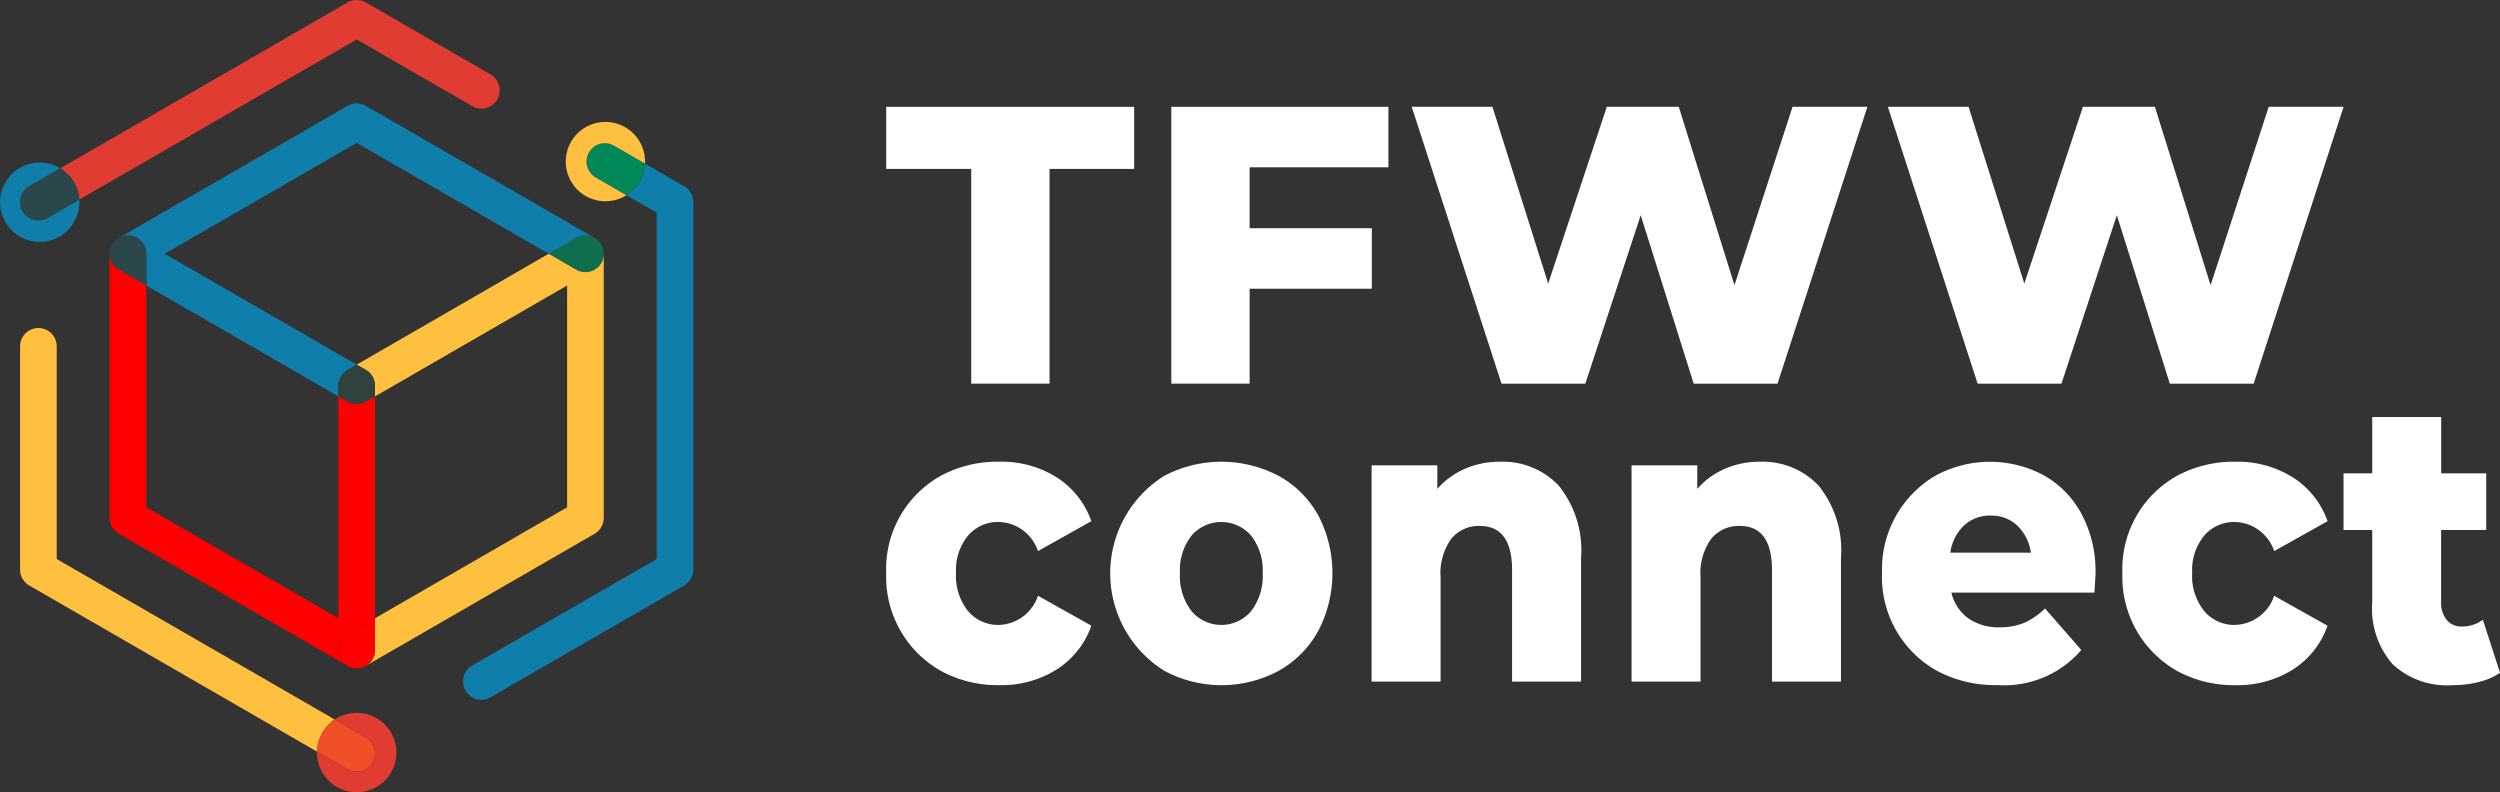
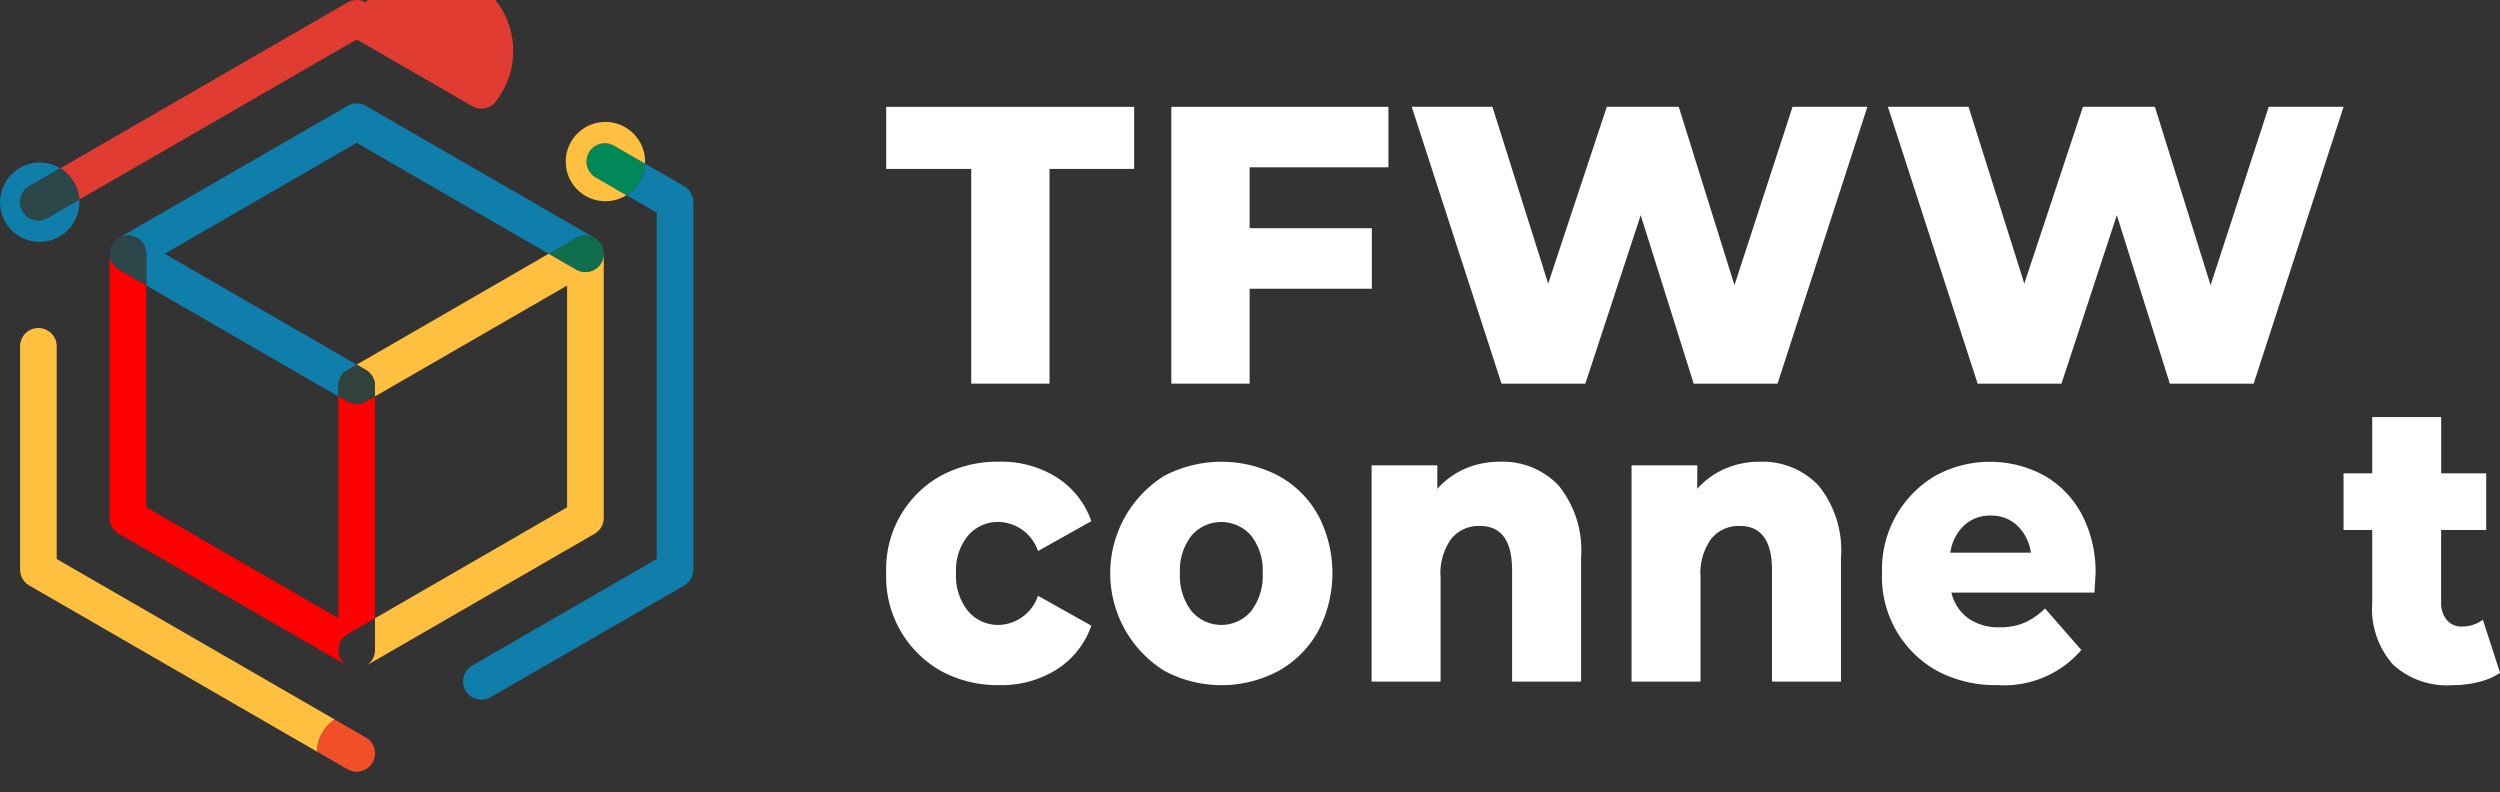
<svg xmlns="http://www.w3.org/2000/svg" width="290" height="91.9" viewBox="0 0 290 91.9">
  <rect x="0" y="0" width="290" height="91.9" fill="#333333" stroke="none" />
  <g id="Group_246" data-name="Group 246" transform="translate(-601.322 -426.336)">
    <g id="Group_228" data-name="Group 228" transform="translate(601.322 426.336)">
      <g id="Group_219" data-name="Group 219" transform="translate(53.718 18.983)" opacity="0.69">
        <path id="Path_29" data-name="Path 29" d="M760.908,477.752v42.632a2.13,2.13,0,0,1-1.065,1.842L737.388,535.19a2.126,2.126,0,0,1-2.125-3.683l21.4-12.352V478.976l-3.507-2.023a4.584,4.584,0,0,0,2.153-3.66l4.539,2.618A2.13,2.13,0,0,1,760.908,477.752Z" transform="translate(-734.201 -473.293)" fill="#009fdf" />
      </g>
      <g id="Group_220" data-name="Group 220" transform="translate(2.329 38.05)">
        <path id="Path_30" data-name="Path 30" d="M643.584,565.871a4.617,4.617,0,0,0-2.057,3.723l-33.379-19.27a2.13,2.13,0,0,1-1.065-1.842v-25.9a2.125,2.125,0,1,1,4.25,0v24.67Z" transform="translate(-607.083 -520.457)" fill="#ffbf3f" />
      </g>
      <g id="Group_221" data-name="Group 221" transform="translate(6.986)">
-         <path id="Path_31" data-name="Path 31" d="M669.3,437.873a2.12,2.12,0,0,1-2.9.776l-13.406-7.734-32.178,18.574a4.592,4.592,0,0,0-2.21-3.627l33.328-19.242a2.125,2.125,0,0,1,2.125,0l14.466,8.352A2.122,2.122,0,0,1,669.3,437.873Z" transform="translate(-618.604 -426.336)" fill="#e03c31" />
+         <path id="Path_31" data-name="Path 31" d="M669.3,437.873a2.12,2.12,0,0,1-2.9.776l-13.406-7.734-32.178,18.574a4.592,4.592,0,0,0-2.21-3.627l33.328-19.242a2.125,2.125,0,0,1,2.125,0A2.122,2.122,0,0,1,669.3,437.873Z" transform="translate(-618.604 -426.336)" fill="#e03c31" />
      </g>
      <g id="Group_222" data-name="Group 222" transform="translate(41.38 29.437)">
        <path id="Path_32" data-name="Path 32" d="M732.335,499.152v30.637a2.124,2.124,0,0,1-1.06,1.841l-26.535,15.321a2.124,2.124,0,0,0,1.06-1.841v-3.678l22.285-12.868v-25.73L705.8,515.7v-1.23a1.671,1.671,0,0,0-.017-.238,1.154,1.154,0,0,0-.04-.244.533.533,0,0,0-.023-.091.018.018,0,0,0-.006-.011,1.142,1.142,0,0,0-.068-.2,1.062,1.062,0,0,0-.074-.17.941.941,0,0,0-.068-.131,2.136,2.136,0,0,0-.816-.788l-1.009-.583,22.279-12.868,3.19,1.841a2.121,2.121,0,0,0,3.184-1.841Z" transform="translate(-703.681 -499.152)" fill="#ffbf3f" />
      </g>
      <g id="Group_223" data-name="Group 223" transform="translate(0 18.864)" opacity="0.69">
        <path id="Path_33" data-name="Path 33" d="M610.529,477.6a4.6,4.6,0,1,1-2.221-3.944l-3.592,2.074a2.125,2.125,0,0,0,1.065,3.966,2.076,2.076,0,0,0,1.06-.289l3.677-2.125C610.524,477.389,610.529,477.5,610.529,477.6Z" transform="translate(-601.322 -472.998)" fill="#009fdf" />
      </g>
      <g id="Group_224" data-name="Group 224" transform="translate(36.773 82.693)">
        <path id="Path_34" data-name="Path 34" d="M698.728,637.781a2.124,2.124,0,0,1-2.9.782l-3.541-2.046a4.617,4.617,0,0,1,2.057-3.723l3.609,2.085A2.123,2.123,0,0,1,698.728,637.781Z" transform="translate(-692.286 -632.023)" fill="#f14f28" />
-         <path id="Path_35" data-name="Path 35" d="M701.493,635.495a4.6,4.6,0,0,1-9.207,0v-.113l3.541,2.046a2.126,2.126,0,0,0,2.125-3.683l-3.609-2.085a4.6,4.6,0,0,1,7.151,3.836Z" transform="translate(-692.286 -630.888)" fill="#e03c31" />
      </g>
      <g id="Group_225" data-name="Group 225" transform="translate(65.619 14.144)">
        <path id="Path_36" data-name="Path 36" d="M776.408,469.8v.006a4.584,4.584,0,0,1-2.153,3.66l-3.564-2.057a2.126,2.126,0,1,1,2.125-3.683Z" transform="translate(-767.206 -464.971)" fill="#008859" />
        <path id="Path_37" data-name="Path 37" d="M766.344,464.859a2.13,2.13,0,0,0,.782,2.907l3.564,2.057a4.6,4.6,0,1,1,2.159-3.9c0,.079,0,.153-.006.232l-3.592-2.074A2.133,2.133,0,0,0,766.344,464.859Z" transform="translate(-763.641 -461.323)" fill="#ffbf3f" />
      </g>
      <g id="Group_226" data-name="Group 226" transform="translate(13.69 11.995)" opacity="0.69">
        <path id="Path_38" data-name="Path 38" d="M765.166,496.019a2.121,2.121,0,0,1-3.184,1.841l-3.19-1.841,3.19-1.841a2.125,2.125,0,0,1,2.125,0,2.036,2.036,0,0,1,.634.567,1.39,1.39,0,0,1,.148.226A2.151,2.151,0,0,1,765.166,496.019Z" transform="translate(-708.822 -478.577)" fill="#008859" />
        <path id="Path_39" data-name="Path 39" d="M635.276,494.555l.057-.028a1.271,1.271,0,0,0-.147.091A.433.433,0,0,1,635.276,494.555Z" transform="translate(-635.185 -478.955)" fill="#009fdf" />
        <path id="Path_40" data-name="Path 40" d="M690.686,471.608a2.125,2.125,0,0,0-2.125,0l-3.19,1.841-22.285-12.862-22.279,12.862,22.285,12.868-1.014.583a1.8,1.8,0,0,0-.34.232,1.193,1.193,0,0,0-.125.113.34.34,0,0,0-.063.062,1.77,1.77,0,0,0-.158.187,2.41,2.41,0,0,0-.215.351c-.029.062-.057.125-.08.187s-.045.131-.062.2a1.991,1.991,0,0,0-.051.266,1.424,1.424,0,0,0-.023.272v1.224l-22.279-12.862v-3.683a2.126,2.126,0,0,0-2.125-2.125,2.1,2.1,0,0,0-1.009.255l26.478-15.287a2.125,2.125,0,0,1,2.125,0Z" transform="translate(-635.402 -456.008)" fill="#009fdf" />
      </g>
      <g id="Group_227" data-name="Group 227" transform="translate(12.721 27.312)">
        <path id="Path_41" data-name="Path 41" d="M702.661,533.436v1.23l-1.06.612a.021.021,0,0,1-.017.006,2.119,2.119,0,0,1-1.048.277,2.157,2.157,0,0,1-.538-.068,1.948,1.948,0,0,1-.5-.209.021.021,0,0,1-.017-.006l-1.065-.618v-1.224a1.418,1.418,0,0,1,.023-.272,2,2,0,0,1,.051-.266c.017-.068.04-.131.062-.2s.051-.125.08-.187a2.412,2.412,0,0,1,.215-.351,1.781,1.781,0,0,1,.158-.187.339.339,0,0,1,.063-.062,1.185,1.185,0,0,1,.125-.113,1.8,1.8,0,0,1,.34-.232l1.014-.583,1.009.583a2.136,2.136,0,0,1,.816.787.945.945,0,0,1,.068.131,1.061,1.061,0,0,1,.074.17,1.14,1.14,0,0,1,.068.2.018.018,0,0,1,.006.011.532.532,0,0,1,.023.091,1.155,1.155,0,0,1,.04.244A1.666,1.666,0,0,1,702.661,533.436Z" transform="translate(-671.882 -515.99)" fill="#31413c" />
        <path id="Path_42" data-name="Path 42" d="M637.038,496.021V499.7l-3.19-1.842a2.124,2.124,0,0,1-1.06-1.841,1.99,1.99,0,0,1,.085-.583.407.407,0,0,1,.029-.091.255.255,0,0,1,.04-.1.772.772,0,0,1,.074-.17,1.169,1.169,0,0,1,.091-.165,2.041,2.041,0,0,1,.652-.669,1.3,1.3,0,0,1,.147-.091,2.1,2.1,0,0,1,1.009-.255A2.126,2.126,0,0,1,637.038,496.021Z" transform="translate(-632.788 -493.896)" fill="#2b4749" />
-         <path id="Path_43" data-name="Path 43" d="M702.665,603.739v3.678a2.124,2.124,0,0,1-1.06,1.841,2.267,2.267,0,0,1-.515.21,1.554,1.554,0,0,1-.272.057,2.283,2.283,0,0,1-.278.017c-.074,0-.148-.006-.221-.011l-.1-.017h-.011a1.406,1.406,0,0,1-.21-.045,2.129,2.129,0,0,1-.5-.2,2.075,2.075,0,0,1-.793-.788,2.123,2.123,0,0,1,.776-2.9Z" transform="translate(-671.886 -559.334)" fill="red" />
        <path id="Path_44" data-name="Path 44" d="M659.606,546.17a2.075,2.075,0,0,0,.793.787.021.021,0,0,1-.017-.006L633.848,531.63a2.124,2.124,0,0,1-1.06-1.841V499.152a2.124,2.124,0,0,0,1.06,1.841l3.19,1.842v25.73l22.279,12.862V515.7l1.065.618a.021.021,0,0,0,.017.006,1.946,1.946,0,0,0,.5.209,2.16,2.16,0,0,0,.538.068,2.118,2.118,0,0,0,1.048-.277.021.021,0,0,0,.017-.006l1.06-.612v25.73l-3.184,1.836A2.123,2.123,0,0,0,659.606,546.17Z" transform="translate(-632.788 -497.027)" fill="red" />
      </g>
      <path id="Path_45" data-name="Path 45" d="M613.95,478.265l-3.677,2.125a2.075,2.075,0,0,1-1.06.289,2.125,2.125,0,0,1-1.065-3.966l3.592-2.074A4.592,4.592,0,0,1,613.95,478.265Z" transform="translate(-604.754 -455.111)" fill="#2b4749" />
    </g>
    <g id="Group_231" data-name="Group 231" transform="translate(704.122 438.728)">
      <g id="Group_229" data-name="Group 229" transform="translate(0 0)">
        <path id="Path_46" data-name="Path 46" d="M855.612,464.192h9.863V489.1h9.083V464.192h9.817v-7.2H855.612Z" transform="translate(-855.612 -456.99)" fill="#fff" />
        <path id="Path_47" data-name="Path 47" d="M937.426,489.1h9.083v-11.01h14.175v-7.019H946.509v-7.065h16.1V456.99H937.426Z" transform="translate(-904.352 -456.99)" fill="#fff" />
        <path id="Path_48" data-name="Path 48" d="M1043.851,477.679l-6.461-20.689h-8.349l-6.8,20.505-6.466-20.505h-9.36l10.413,32.111h9.725l6.422-19.539,6.147,19.539h9.725l10.422-32.111h-8.679Z" transform="translate(-945.453 -456.99)" fill="#fff" />
        <path id="Path_49" data-name="Path 49" d="M1187.219,456.99l-6.743,20.689-6.461-20.689h-8.349l-6.8,20.505L1152.4,456.99h-9.358l10.411,32.111h9.725l6.422-19.539,6.147,19.539h9.725L1195.9,456.99Z" transform="translate(-1026.847 -456.99)" fill="#fff" />
      </g>
      <g id="Group_230" data-name="Group 230" transform="translate(0 35.989)">
        <path id="Path_50" data-name="Path 50" d="M868.671,577.754a4.542,4.542,0,0,1-3.558-1.6,6.457,6.457,0,0,1-1.4-4.421,6.294,6.294,0,0,1,1.4-4.35,4.571,4.571,0,0,1,3.558-1.574,4.936,4.936,0,0,1,4.547,3.378l6.191-3.471a9.892,9.892,0,0,0-4-5.068,12.031,12.031,0,0,0-6.7-1.827,13.838,13.838,0,0,0-6.78,1.642,12.374,12.374,0,0,0-6.317,11.27,12.518,12.518,0,0,0,6.317,11.338,13.684,13.684,0,0,0,6.78,1.666,12.035,12.035,0,0,0,6.7-1.827,9.9,9.9,0,0,0,4-5.069l-6.191-3.471A4.936,4.936,0,0,1,868.671,577.754Z" transform="translate(-855.612 -553.644)" fill="#fff" />
        <path id="Path_51" data-name="Path 51" d="M939.431,560.472a14.26,14.26,0,0,0-13.287,0,13.331,13.331,0,0,0,.02,22.608,14.025,14.025,0,0,0,13.267,0,11.777,11.777,0,0,0,4.59-4.628,14.481,14.481,0,0,0,0-13.4A11.661,11.661,0,0,0,939.431,560.472Zm-3.2,15.691a4.535,4.535,0,0,1-6.906,0,6.654,6.654,0,0,1-1.347-4.421,6.484,6.484,0,0,1,1.347-4.35l0-.005a4.576,4.576,0,0,1,6.9.005,6.483,6.483,0,0,1,1.348,4.35A6.656,6.656,0,0,1,936.229,576.162Z" transform="translate(-893.903 -553.648)" fill="#fff" />
        <path id="Path_52" data-name="Path 52" d="M1009.758,558.817a9.983,9.983,0,0,0-4.043.817,9.057,9.057,0,0,0-3.2,2.33v-2.731h-7.622v25.084h8v-12.13a6.793,6.793,0,0,1,1.248-4.443,4.1,4.1,0,0,1,3.305-1.481q3.743,0,3.743,5.142v12.912h8V569.971a11.926,11.926,0,0,0-2.589-8.377A8.9,8.9,0,0,0,1009.758,558.817Z" transform="translate(-938.586 -553.635)" fill="#fff" />
        <path id="Path_53" data-name="Path 53" d="M1084.347,558.817a9.991,9.991,0,0,0-4.042.817,9.058,9.058,0,0,0-3.2,2.33v-2.731h-7.622v25.084h8v-12.13a6.793,6.793,0,0,1,1.248-4.443,4.1,4.1,0,0,1,3.3-1.481q3.743,0,3.743,5.142v12.912h8V569.971a11.927,11.927,0,0,0-2.589-8.377A8.906,8.906,0,0,0,1084.347,558.817Z" transform="translate(-983.022 -553.635)" fill="#fff" />
        <path id="Path_54" data-name="Path 54" d="M1160.081,560.4a13.214,13.214,0,0,0-12.634.116,12.6,12.6,0,0,0-6.1,11.232,12.444,12.444,0,0,0,6.359,11.339,14.362,14.362,0,0,0,7.033,1.666,11.808,11.808,0,0,0,9.728-4.073l-4.212-4.813a8.308,8.308,0,0,1-2.42,1.666,7.25,7.25,0,0,1-2.844.514,6.089,6.089,0,0,1-3.642-1.041,5.111,5.111,0,0,1-1.954-2.986h16.592q.127-2.082.127-2.175a14.205,14.205,0,0,0-1.63-6.957A11.206,11.206,0,0,0,1160.081,560.4Zm-10.811,8.994a5.383,5.383,0,0,1,1.578-3.147,4.362,4.362,0,0,1,3.094-1.157h0a4.362,4.362,0,0,1,3.092,1.157,5.382,5.382,0,0,1,1.58,3.147Z" transform="translate(-1025.832 -553.663)" fill="#fff" />
        <path id="Path_55" data-name="Path 55" d="M1242.726,622.942h0Z" transform="translate(-1086.226 -591.843)" fill="#fff" />
-         <path id="Path_56" data-name="Path 56" d="M1223.391,565.814a4.936,4.936,0,0,1,4.548,3.378l6.19-3.471a9.892,9.892,0,0,0-4-5.068,12.03,12.03,0,0,0-6.7-1.827,13.838,13.838,0,0,0-6.78,1.642,12.372,12.372,0,0,0-6.317,11.27,12.517,12.517,0,0,0,6.317,11.338,13.68,13.68,0,0,0,6.777,1.666,12.03,12.03,0,0,0,6.7-1.827,9.893,9.893,0,0,0,4-5.069l-6.19-3.471a4.935,4.935,0,0,1-4.548,3.378,4.544,4.544,0,0,1-3.56-1.6,6.457,6.457,0,0,1-1.4-4.421,6.3,6.3,0,0,1,1.4-4.35A4.572,4.572,0,0,1,1223.391,565.814Z" transform="translate(-1066.933 -553.644)" fill="#fff" />
        <path id="Path_57" data-name="Path 57" d="M1289.946,569.524a3.969,3.969,0,0,1-2.443.787,2.18,2.18,0,0,1-1.749-.763,3.14,3.14,0,0,1-.652-2.107v-8.33h5.231v-6.57h-5.222v-6.526h-8v6.524h-3.327v6.572h3.327v8.43a9.77,9.77,0,0,0,2.4,7.174,9.251,9.251,0,0,0,6.863,2.4,12.5,12.5,0,0,0,3.1-.37,7.657,7.657,0,0,0,2.463-1.064Z" transform="translate(-1104.733 -546.015)" fill="#fff" />
      </g>
    </g>
  </g>
</svg>